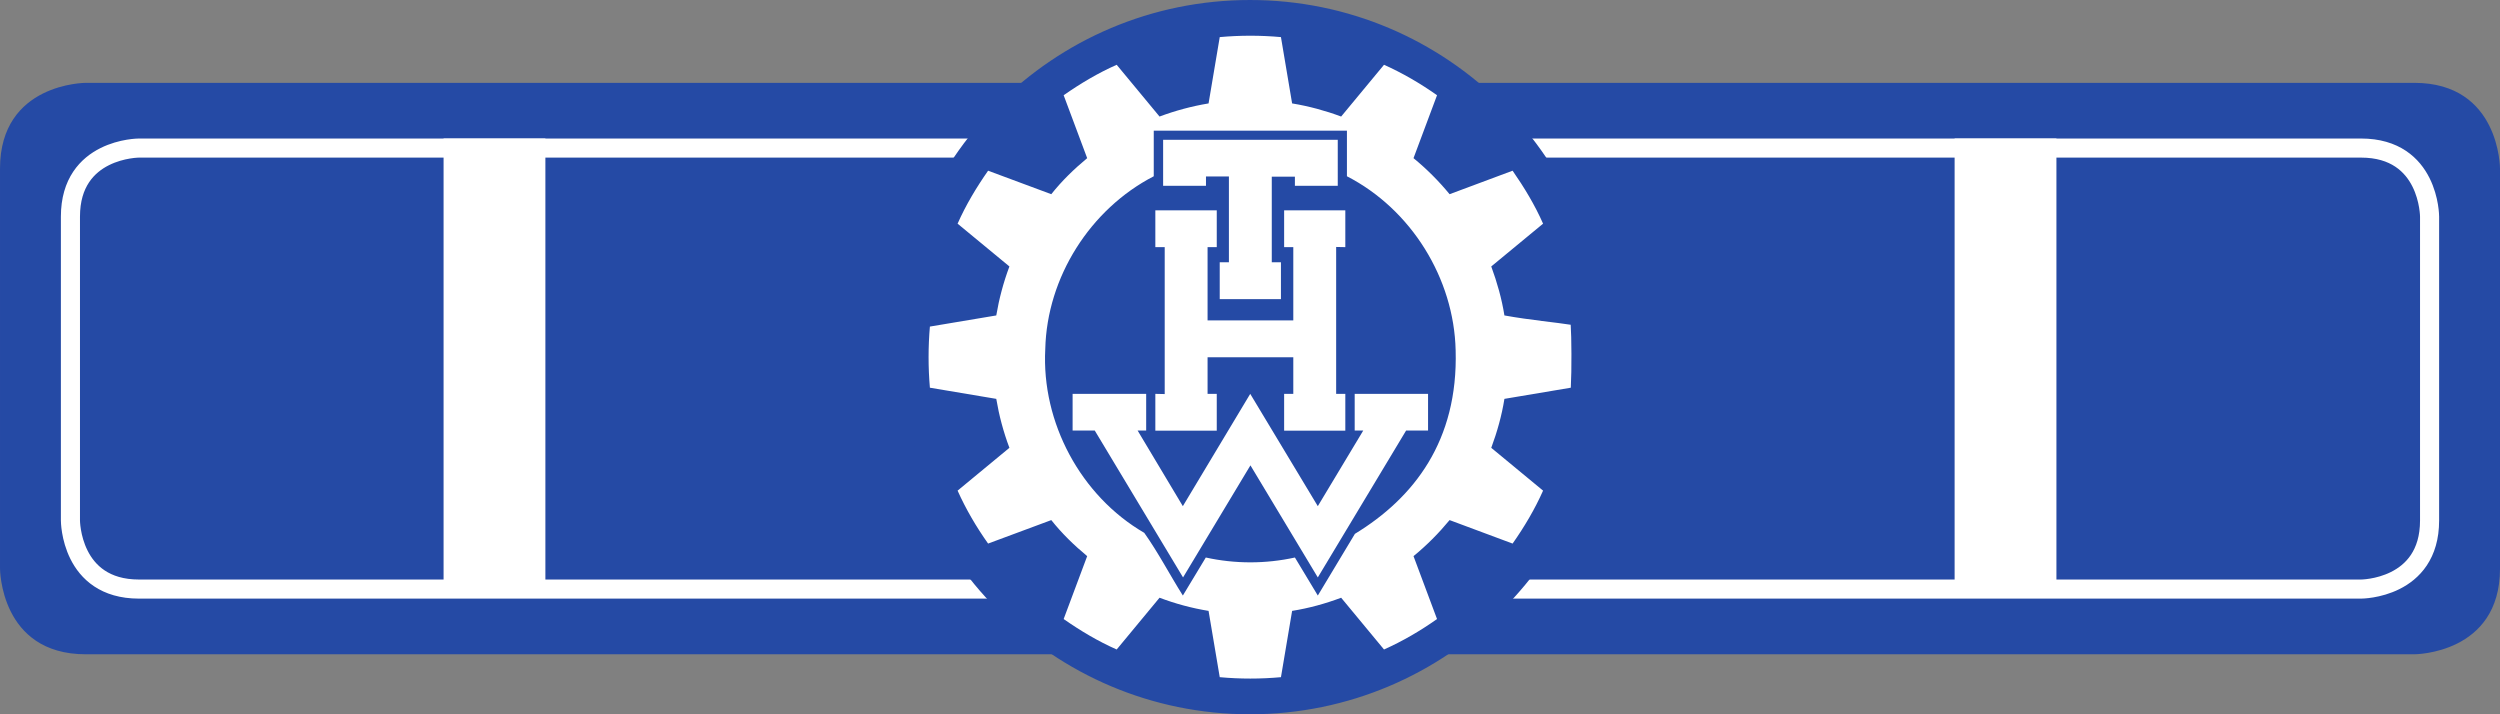
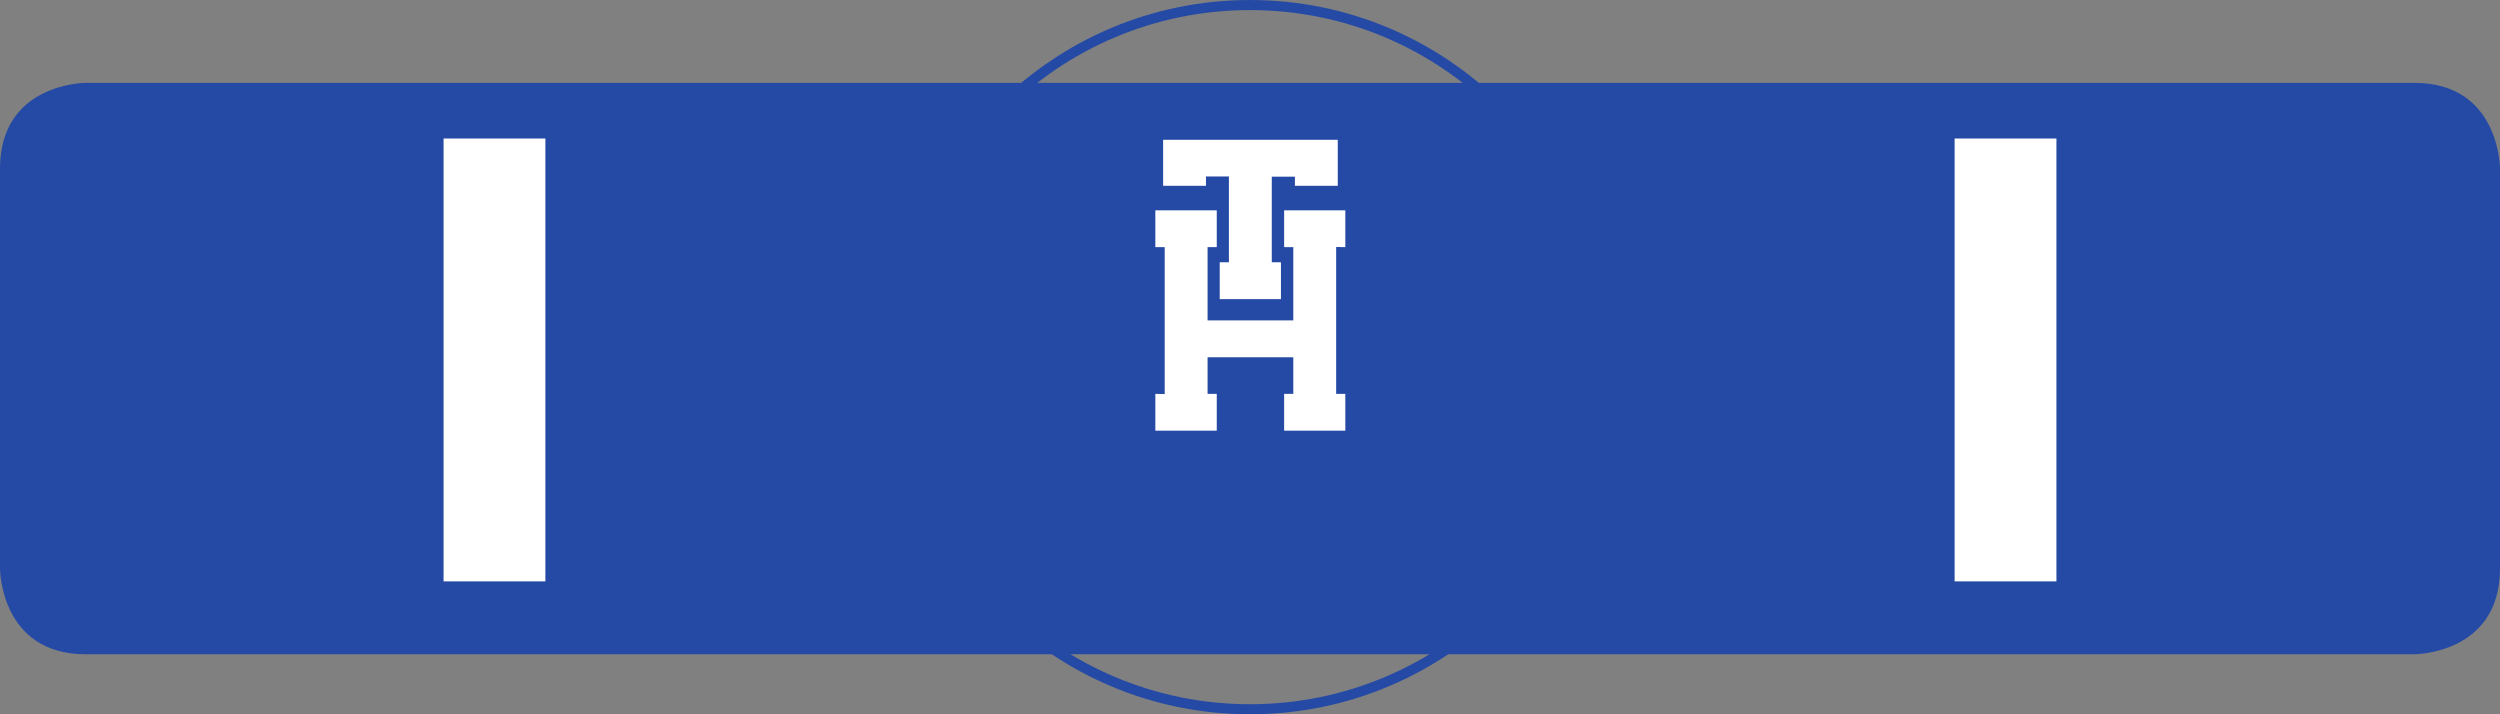
<svg xmlns="http://www.w3.org/2000/svg" xmlns:ns1="http://www.inkscape.org/namespaces/inkscape" xmlns:ns2="http://sodipodi.sourceforge.net/DTD/sodipodi-0.dtd" width="69.3mm" height="19.8mm" viewBox="0 0 245.551 70.157" id="svg8526" version="1.1" ns1:version="0.91 r13725" ns2:docname="Dst.-Kennz. JB, BÖ, SM, VwBe, Koch 2013.svg">
  <rect x="0" y="0" width="245.551" height="70.157" fill="#808080" stroke="none" />
  <defs id="defs8528">
    <clipPath clipPathUnits="userSpaceOnUse" id="clipPath798">
      <path d="m 370.607,122.208 50.508,0 0,50.513 -50.508,0 0,-50.513 z" id="path800" ns1:connector-curvature="0" />
    </clipPath>
    <clipPath clipPathUnits="userSpaceOnUse" id="clipPath786">
      <path d="m 0,0 595.276,0 0,841.89 L 0,841.89 0,0 Z" id="path788" ns1:connector-curvature="0" />
    </clipPath>
    <clipPath clipPathUnits="userSpaceOnUse" id="clipPath754">
      <path d="m 368.239,149.103 0,-3.276 c 0.848,-14.517 12.89,-26.029 27.619,-26.029 l 0,0 c 15.28,0 27.668,12.387 27.668,27.667 l 0,0 c 0,15.28 -12.388,27.667 -27.668,27.667 l 0,0 c -14.729,0 -26.771,-11.512 -27.619,-26.029" id="path756" ns1:connector-curvature="0" />
    </clipPath>
    <clipPath clipPathUnits="userSpaceOnUse" id="clipPath734">
      <path d="m 0,0 595.276,0 0,841.89 L 0,841.89 0,0 Z" id="path736" ns1:connector-curvature="0" />
    </clipPath>
  </defs>
  <ns2:namedview id="base" pagecolor="#ffffff" bordercolor="#666666" borderopacity="1.0" ns1:pageopacity="0.0" ns1:pageshadow="2" ns1:zoom="0.35" ns1:cx="-342.22437" ns1:cy="-222.0641" ns1:document-units="px" ns1:current-layer="layer1" showgrid="false" fit-margin-top="0" fit-margin-left="0" fit-margin-right="0" fit-margin-bottom="0" ns1:window-width="717" ns1:window-height="689" ns1:window-x="0" ns1:window-y="0" ns1:window-maximized="0" />
  <g ns1:label="Ebene 1" ns1:groupmode="layer" id="layer1" transform="translate(-251.51,-240.141)">
    <g transform="matrix(1.25,0,0,-1.25,-120.537,459.551)" id="g730">
      <g id="g732" clip-path="url(#clipPath734)">
        <g id="g738" transform="translate(304.373,169.018)">
          <path d="m 0,0 c 0,0 -6.735,0 -6.735,-6.735 l 0,-31.431 c 0,0 0,-6.735 6.735,-6.735 l 182.971,0 c 0,0 6.735,0 6.735,6.735 l 0,31.431 c 0,0 0,6.735 -6.735,6.735 L 0,0 Z" style="fill:#254aa5;fill-opacity:1;fill-rule:nonzero;stroke:none" id="path740" ns1:connector-curvature="0" />
        </g>
        <g id="g742" transform="translate(308.56,163.894)">
-           <path d="m 0,0 c 0,0 -5.388,0 -5.388,-5.388 l 0,-23.877 c 0,0 0,-5.388 5.388,-5.388 l 174.597,0 c 0,0 5.388,0 5.388,5.388 l 0,23.877 c 0,0 0,5.388 -5.388,5.388 L 0,0 Z" style="fill:none;stroke:#ffffff;stroke-width:1.5;stroke-linecap:butt;stroke-linejoin:miter;stroke-miterlimit:4;stroke-dasharray:none;stroke-opacity:1" id="path744" ns1:connector-curvature="0" />
-         </g>
+           </g>
        <g id="g746" transform="translate(395.858,119.798)">
-           <path d="M 0,0 C 15.28,0 27.667,12.387 27.667,27.667 27.667,42.947 15.28,55.334 0,55.334 -15.28,55.334 -27.667,42.947 -27.667,27.667 -27.667,12.387 -15.28,0 0,0" style="fill:#254aa5;fill-opacity:1;fill-rule:nonzero;stroke:none" id="path748" ns1:connector-curvature="0" />
-         </g>
+           </g>
      </g>
    </g>
    <g transform="matrix(1.25,0,0,-1.25,-120.537,459.551)" id="g750">
      <g id="g752" clip-path="url(#clipPath754)">
        <g id="g758" transform="translate(704.34,-217.629)">
          <path d="m 0,0 -29.239,-48.653 -18.068,29.988 c -23.079,-5.074 -47.179,-5.083 -70.259,0 l -18.089,-29.988 c -10.308,16.32 -19.354,33.868 -30.436,49.432 -50.076,29.106 -81.131,87.018 -78.046,144.955 1.324,56.601 35.466,110.339 85.53,136.212 l 0,35.933 152.32,0 0,-35.933 C 44.243,255.961 78.16,201.561 79.435,144.605 81.443,73.38 46.595,28.369 0,0 m 170.15,164.856 c -10.72,1.761 -32.024,3.663 -52.269,7.349 -2.088,13.188 -5.767,26.104 -10.367,38.621 l 40.862,33.741 c -6.494,14.739 -14.856,28.568 -24.035,41.762 L 74.658,267.798 c -8.526,10.376 -18.074,19.911 -28.453,28.42 l 18.547,49.61 c -13.139,9.282 -27.114,17.447 -41.8,24.017 L -10.85,329.029 c -12.517,4.679 -25.477,8.175 -38.659,10.349 l -8.805,52.287 c -16.051,1.461 -32.209,1.458 -48.263,0 l -8.808,-52.287 c -13.179,-2.2 -26.139,-5.668 -38.659,-10.349 l -33.796,40.816 c -14.72,-6.525 -28.611,-14.8 -41.803,-24.017 l 18.55,-49.61 c -10.29,-8.545 -19.992,-17.904 -28.299,-28.42 l -49.824,18.531 c -9.217,-13.176 -17.53,-27.039 -24.054,-41.762 l 40.865,-33.741 c -4.687,-12.501 -8.152,-25.452 -10.37,-38.621 l -52.343,-8.787 c -1.374,-16.026 -1.374,-32.163 0,-48.188 l 52.343,-8.802 c 2.212,-13.164 5.661,-26.118 10.37,-38.603 L -313.27,34.066 c 6.577,-14.683 14.766,-28.627 24.054,-41.742 l 49.824,18.511 c 8.338,-10.489 17.997,-19.888 28.299,-28.413 l -18.55,-49.599 c 13.195,-9.214 27.076,-17.505 41.803,-24.018 l 33.796,40.819 c 12.502,-4.721 25.474,-8.229 38.659,-10.37 l 8.808,-52.272 c 16.054,-1.47 32.212,-1.47 48.263,0 l 8.805,52.272 c 13.188,2.117 26.157,5.652 38.659,10.37 l 33.802,-40.819 c 14.693,6.56 28.658,14.739 41.8,24.018 l -18.547,49.599 c 10.392,8.491 19.896,18.064 28.453,28.413 l 49.683,-18.511 c 9.25,13.133 17.489,27.046 24.035,41.742 l -40.862,33.759 c 4.625,12.501 8.285,25.423 10.367,38.603 l 52.349,8.802 c 0.783,14.364 0.566,40.147 -0.08,49.626" style="fill:#ffffff;fill-opacity:1;fill-rule:nonzero;stroke:none" id="path760" ns1:connector-curvature="0" />
        </g>
      </g>
    </g>
    <g transform="matrix(1.25,0,0,-1.25,-120.537,459.551)" id="g782">
      <g id="g784" clip-path="url(#clipPath786)">
        <g id="g790" transform="translate(395.858,119.798)">
          <path d="M 0,0 C 15.28,0 27.667,12.387 27.667,27.667 27.667,42.947 15.28,55.334 0,55.334 -15.28,55.334 -27.667,42.947 -27.667,27.667 -27.667,12.387 -15.28,0 0,0 Z" style="fill:none;stroke:#254aa5;stroke-width:0.792;stroke-linecap:butt;stroke-linejoin:miter;stroke-miterlimit:4;stroke-dasharray:none;stroke-opacity:1" id="path792" ns1:connector-curvature="0" />
        </g>
      </g>
    </g>
    <g transform="matrix(1.25,0,0,-1.25,-120.537,459.551)" id="g794">
      <g id="g796" clip-path="url(#clipPath798)">
        <g id="g802" transform="translate(404.101,133.581)">
-           <path d="m 0,0 -2.914,-4.848 -1.8,2.988 c -2.3,-0.506 -4.702,-0.507 -7.002,0 l -1.803,-2.988 c -1.027,1.626 -1.929,3.375 -3.033,4.926 -4.99,2.9 -8.085,8.671 -7.778,14.445 0.132,5.641 3.535,10.996 8.524,13.574 l 0,3.581 15.179,0 0,-3.581 C 4.409,25.508 7.789,20.087 7.916,14.411 8.116,7.313 4.643,2.827 0,0 m 16.956,16.429 c -1.068,0.175 -3.191,0.365 -5.208,0.732 -0.209,1.314 -0.575,2.602 -1.034,3.849 l 4.072,3.362 c -0.647,1.469 -1.48,2.847 -2.395,4.162 L 7.44,26.688 C 6.59,27.722 5.639,28.672 4.605,29.52 l 1.848,4.944 C 5.144,35.389 3.751,36.202 2.287,36.857 L -1.081,32.79 c -1.248,0.466 -2.539,0.814 -3.853,1.031 l -0.877,5.211 c -1.6,0.145 -3.21,0.145 -4.81,0 l -0.878,-5.211 c -1.313,-0.219 -2.605,-0.565 -3.852,-1.031 l -3.368,4.067 c -1.467,-0.65 -2.852,-1.475 -4.166,-2.393 l 1.848,-4.944 c -1.025,-0.852 -1.992,-1.785 -2.82,-2.832 l -4.965,1.846 c -0.918,-1.313 -1.747,-2.694 -2.397,-4.162 l 4.072,-3.362 c -0.467,-1.246 -0.812,-2.536 -1.033,-3.849 l -5.216,-0.875 c -0.137,-1.598 -0.137,-3.206 0,-4.803 l 5.216,-0.877 c 0.22,-1.312 0.564,-2.603 1.033,-3.847 l -4.072,-3.364 c 0.655,-1.463 1.471,-2.853 2.397,-4.16 l 4.965,1.845 c 0.831,-1.046 1.794,-1.982 2.82,-2.832 l -1.848,-4.943 c 1.315,-0.918 2.698,-1.744 4.166,-2.393 l 3.368,4.068 c 1.246,-0.471 2.538,-0.82 3.852,-1.034 l 0.878,-5.209 c 1.6,-0.146 3.21,-0.146 4.81,0 l 0.877,5.209 c 1.314,0.211 2.607,0.564 3.853,1.034 l 3.368,-4.068 c 1.464,0.654 2.856,1.469 4.166,2.393 l -1.848,4.943 c 1.035,0.846 1.982,1.8 2.835,2.832 l 4.951,-1.845 c 0.922,1.309 1.743,2.695 2.395,4.16 l -4.072,3.364 c 0.461,1.246 0.826,2.534 1.034,3.847 l 5.216,0.877 c 0.078,1.432 0.057,4.001 -0.008,4.946" style="fill:#ffffff;fill-opacity:1;fill-rule:nonzero;stroke:none" id="path804" ns1:connector-curvature="0" />
-         </g>
+           </g>
      </g>
    </g>
    <g id="g806" transform="matrix(1.25,0,0,-1.25,382.905,253.875)">
      <path d="m 0,0 -13.722,0 0,-3.613 3.367,0 0,0.735 1.802,0 0,-6.743 -0.722,0 0,-2.894 4.81,0 0,2.894 -0.72,0 0,6.727 1.817,0 0,-0.719 3.368,0 L 0,0 Z" style="fill:#ffffff;fill-opacity:1;fill-rule:nonzero;stroke:none" id="path808" ns1:connector-curvature="0" />
    </g>
    <g id="g810" transform="matrix(1.25,0,0,-1.25,364.988,260.797)">
      <path d="m 0,0 0,-2.894 0.736,0 0,-11.545 -0.736,0.016 0,-2.894 4.826,0 0,2.894 -0.722,0 0,2.878 6.736,0 0,-2.878 -0.72,0 0,-2.894 4.808,0 0,2.894 -0.72,0 0,11.543 0.72,-0.014 0,2.894 -4.808,0 0,-2.894 0.72,0 0,-5.758 -6.736,0 0,5.758 0.722,0 L 4.826,0 0,0 Z" style="fill:#ffffff;fill-opacity:1;fill-rule:nonzero;stroke:none" id="path812" ns1:connector-curvature="0" />
    </g>
    <g id="g814" transform="matrix(1.25,0,0,-1.25,374.328,285.848)">
-       <path d="m 0,0 5.294,-8.806 6.94,11.544 1.723,0 0,2.88 -5.765,0 0,-2.88 0.674,0 -3.572,-5.944 -5.31,8.824 -5.295,-8.824 -3.555,5.944 0.674,0 0,2.88 -5.781,0 0,-2.88 1.739,0 L -5.295,-8.806 0,0 Z" style="fill:#ffffff;fill-opacity:1;fill-rule:nonzero;stroke:none" id="path816" ns1:connector-curvature="0" />
-     </g>
+       </g>
    <g id="g818" transform="matrix(1.25,0,0,-1.25,448.493,253.746)">
      <path d="M 0,0 0,-34.798" style="fill:none;stroke:#ffffff;stroke-width:8;stroke-linecap:butt;stroke-linejoin:miter;stroke-miterlimit:4;stroke-dasharray:none;stroke-opacity:1" id="path820" ns1:connector-curvature="0" />
    </g>
    <g id="g822" transform="matrix(1.25,0,0,-1.25,300.078,253.746)">
      <path d="M 0,0 0,-34.798" style="fill:none;stroke:#ffffff;stroke-width:8;stroke-linecap:butt;stroke-linejoin:miter;stroke-miterlimit:4;stroke-dasharray:none;stroke-opacity:1" id="path824" ns1:connector-curvature="0" />
    </g>
  </g>
</svg>